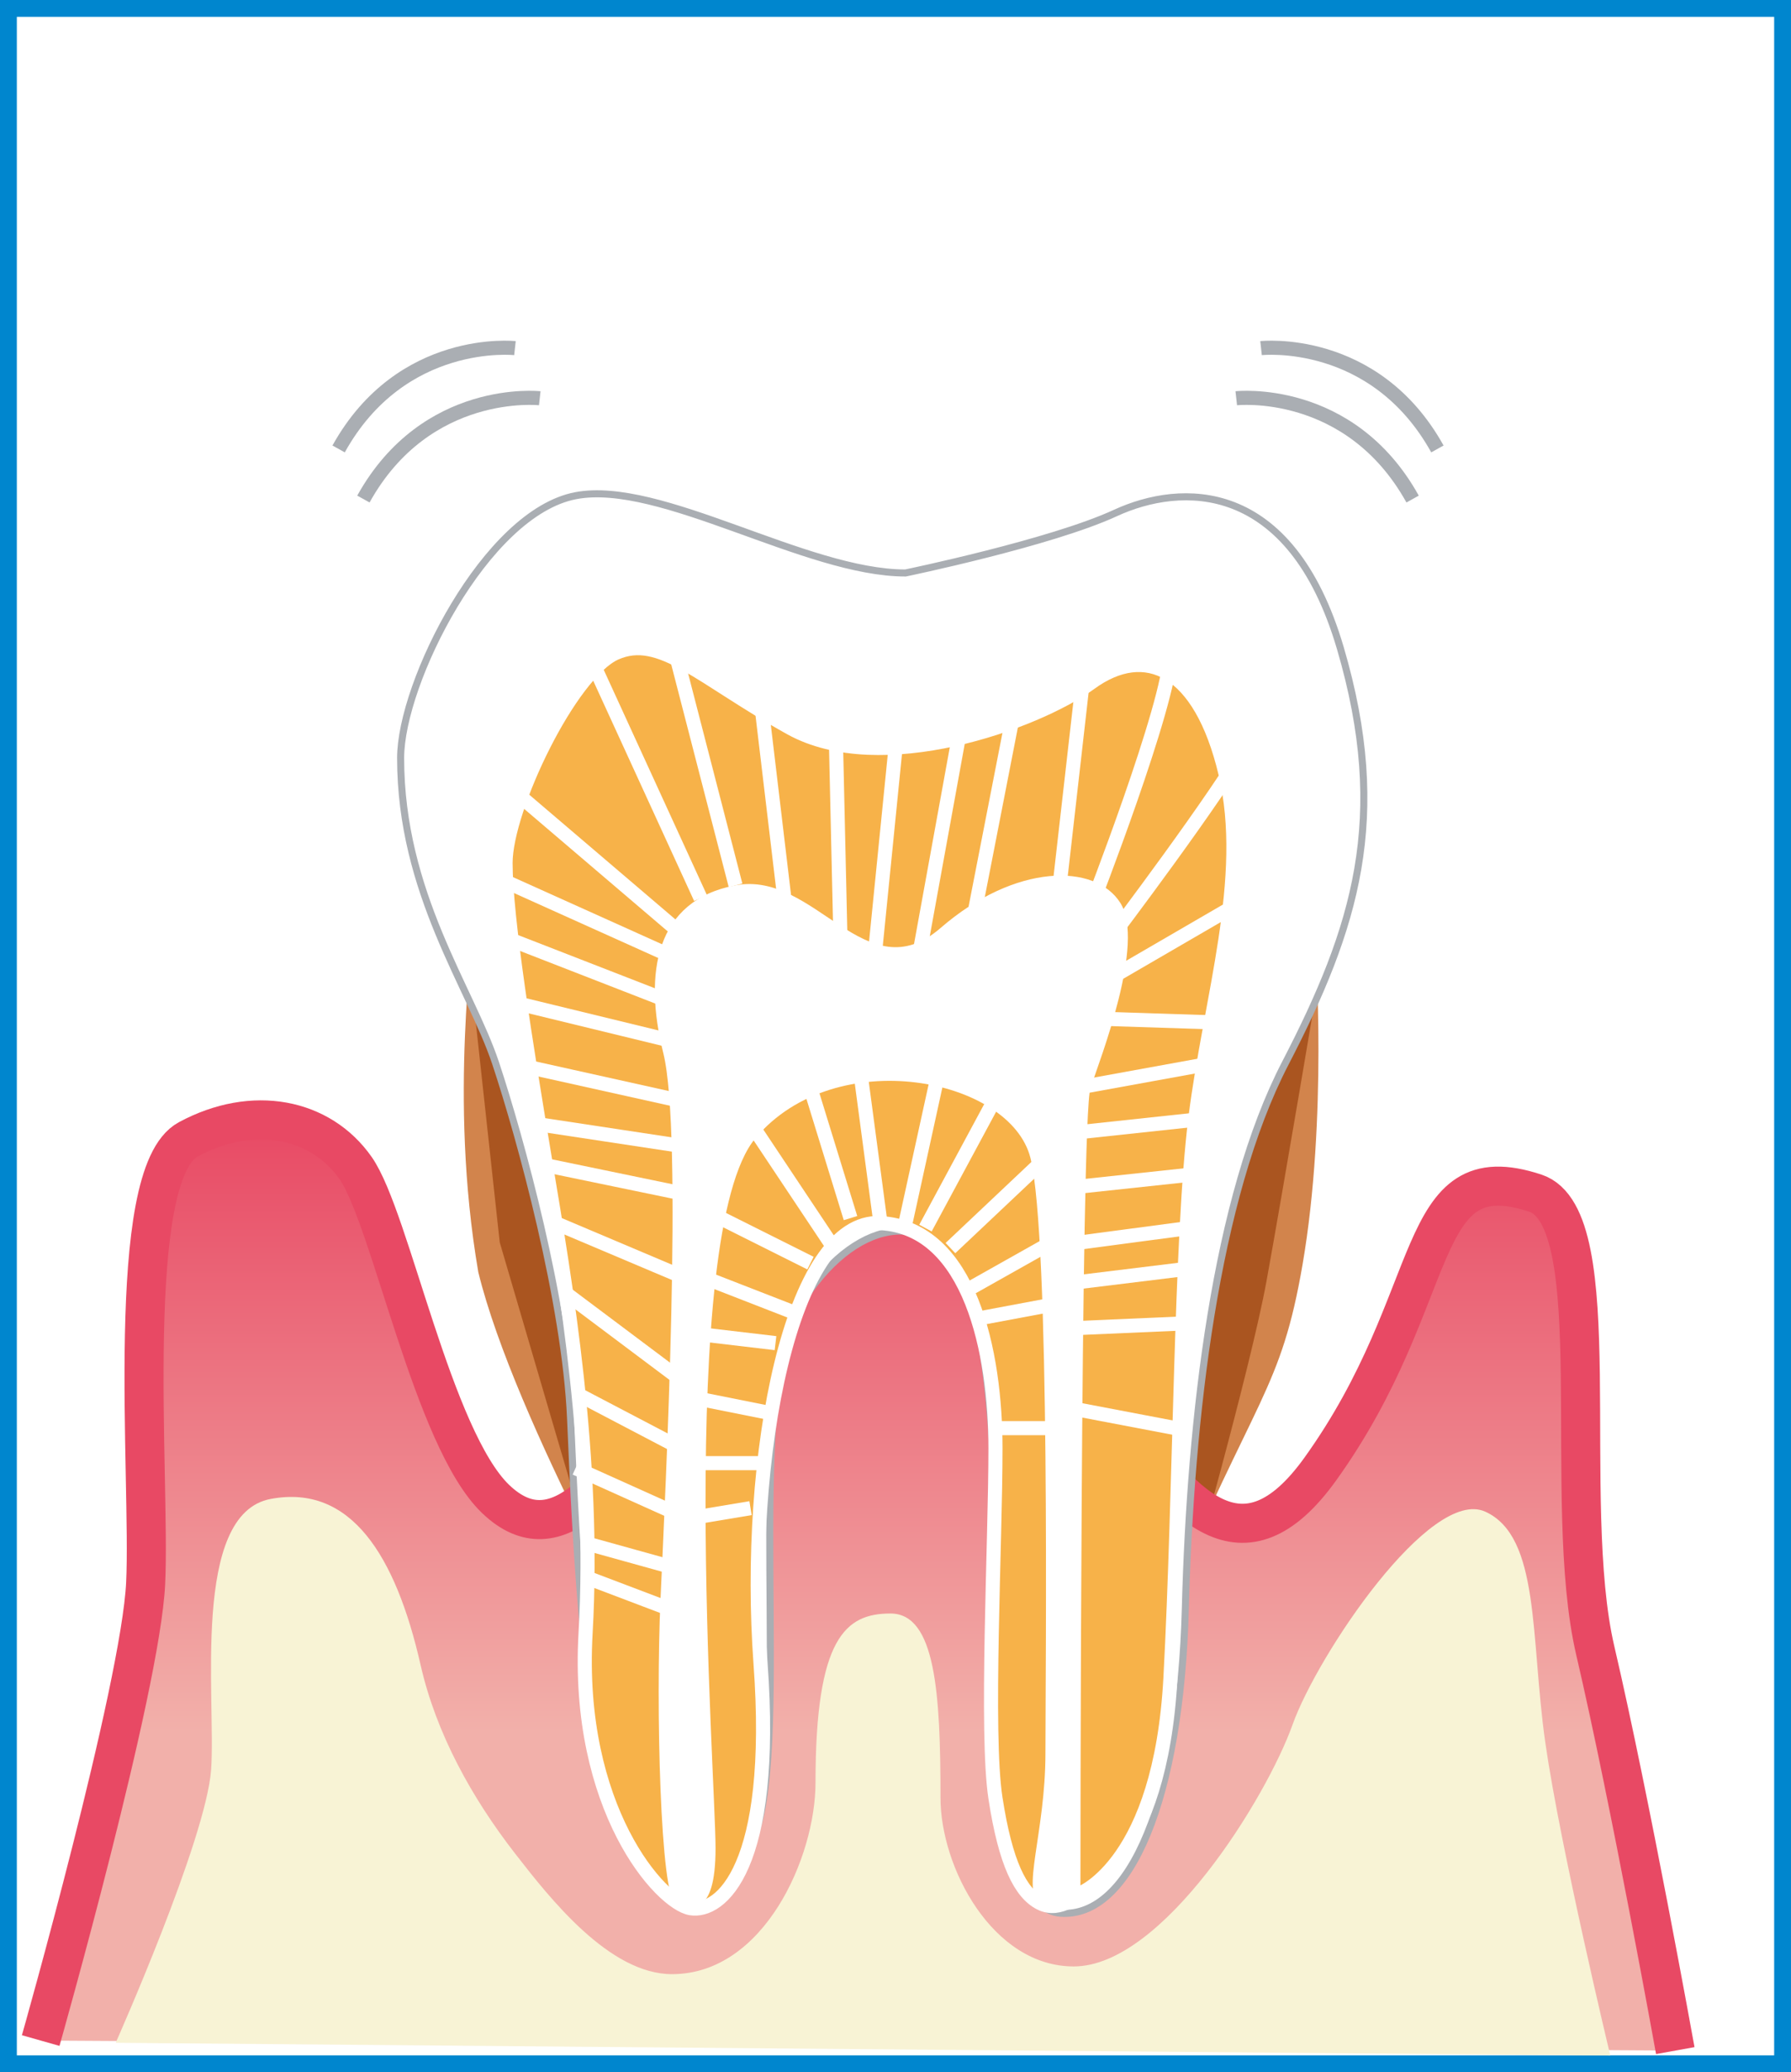
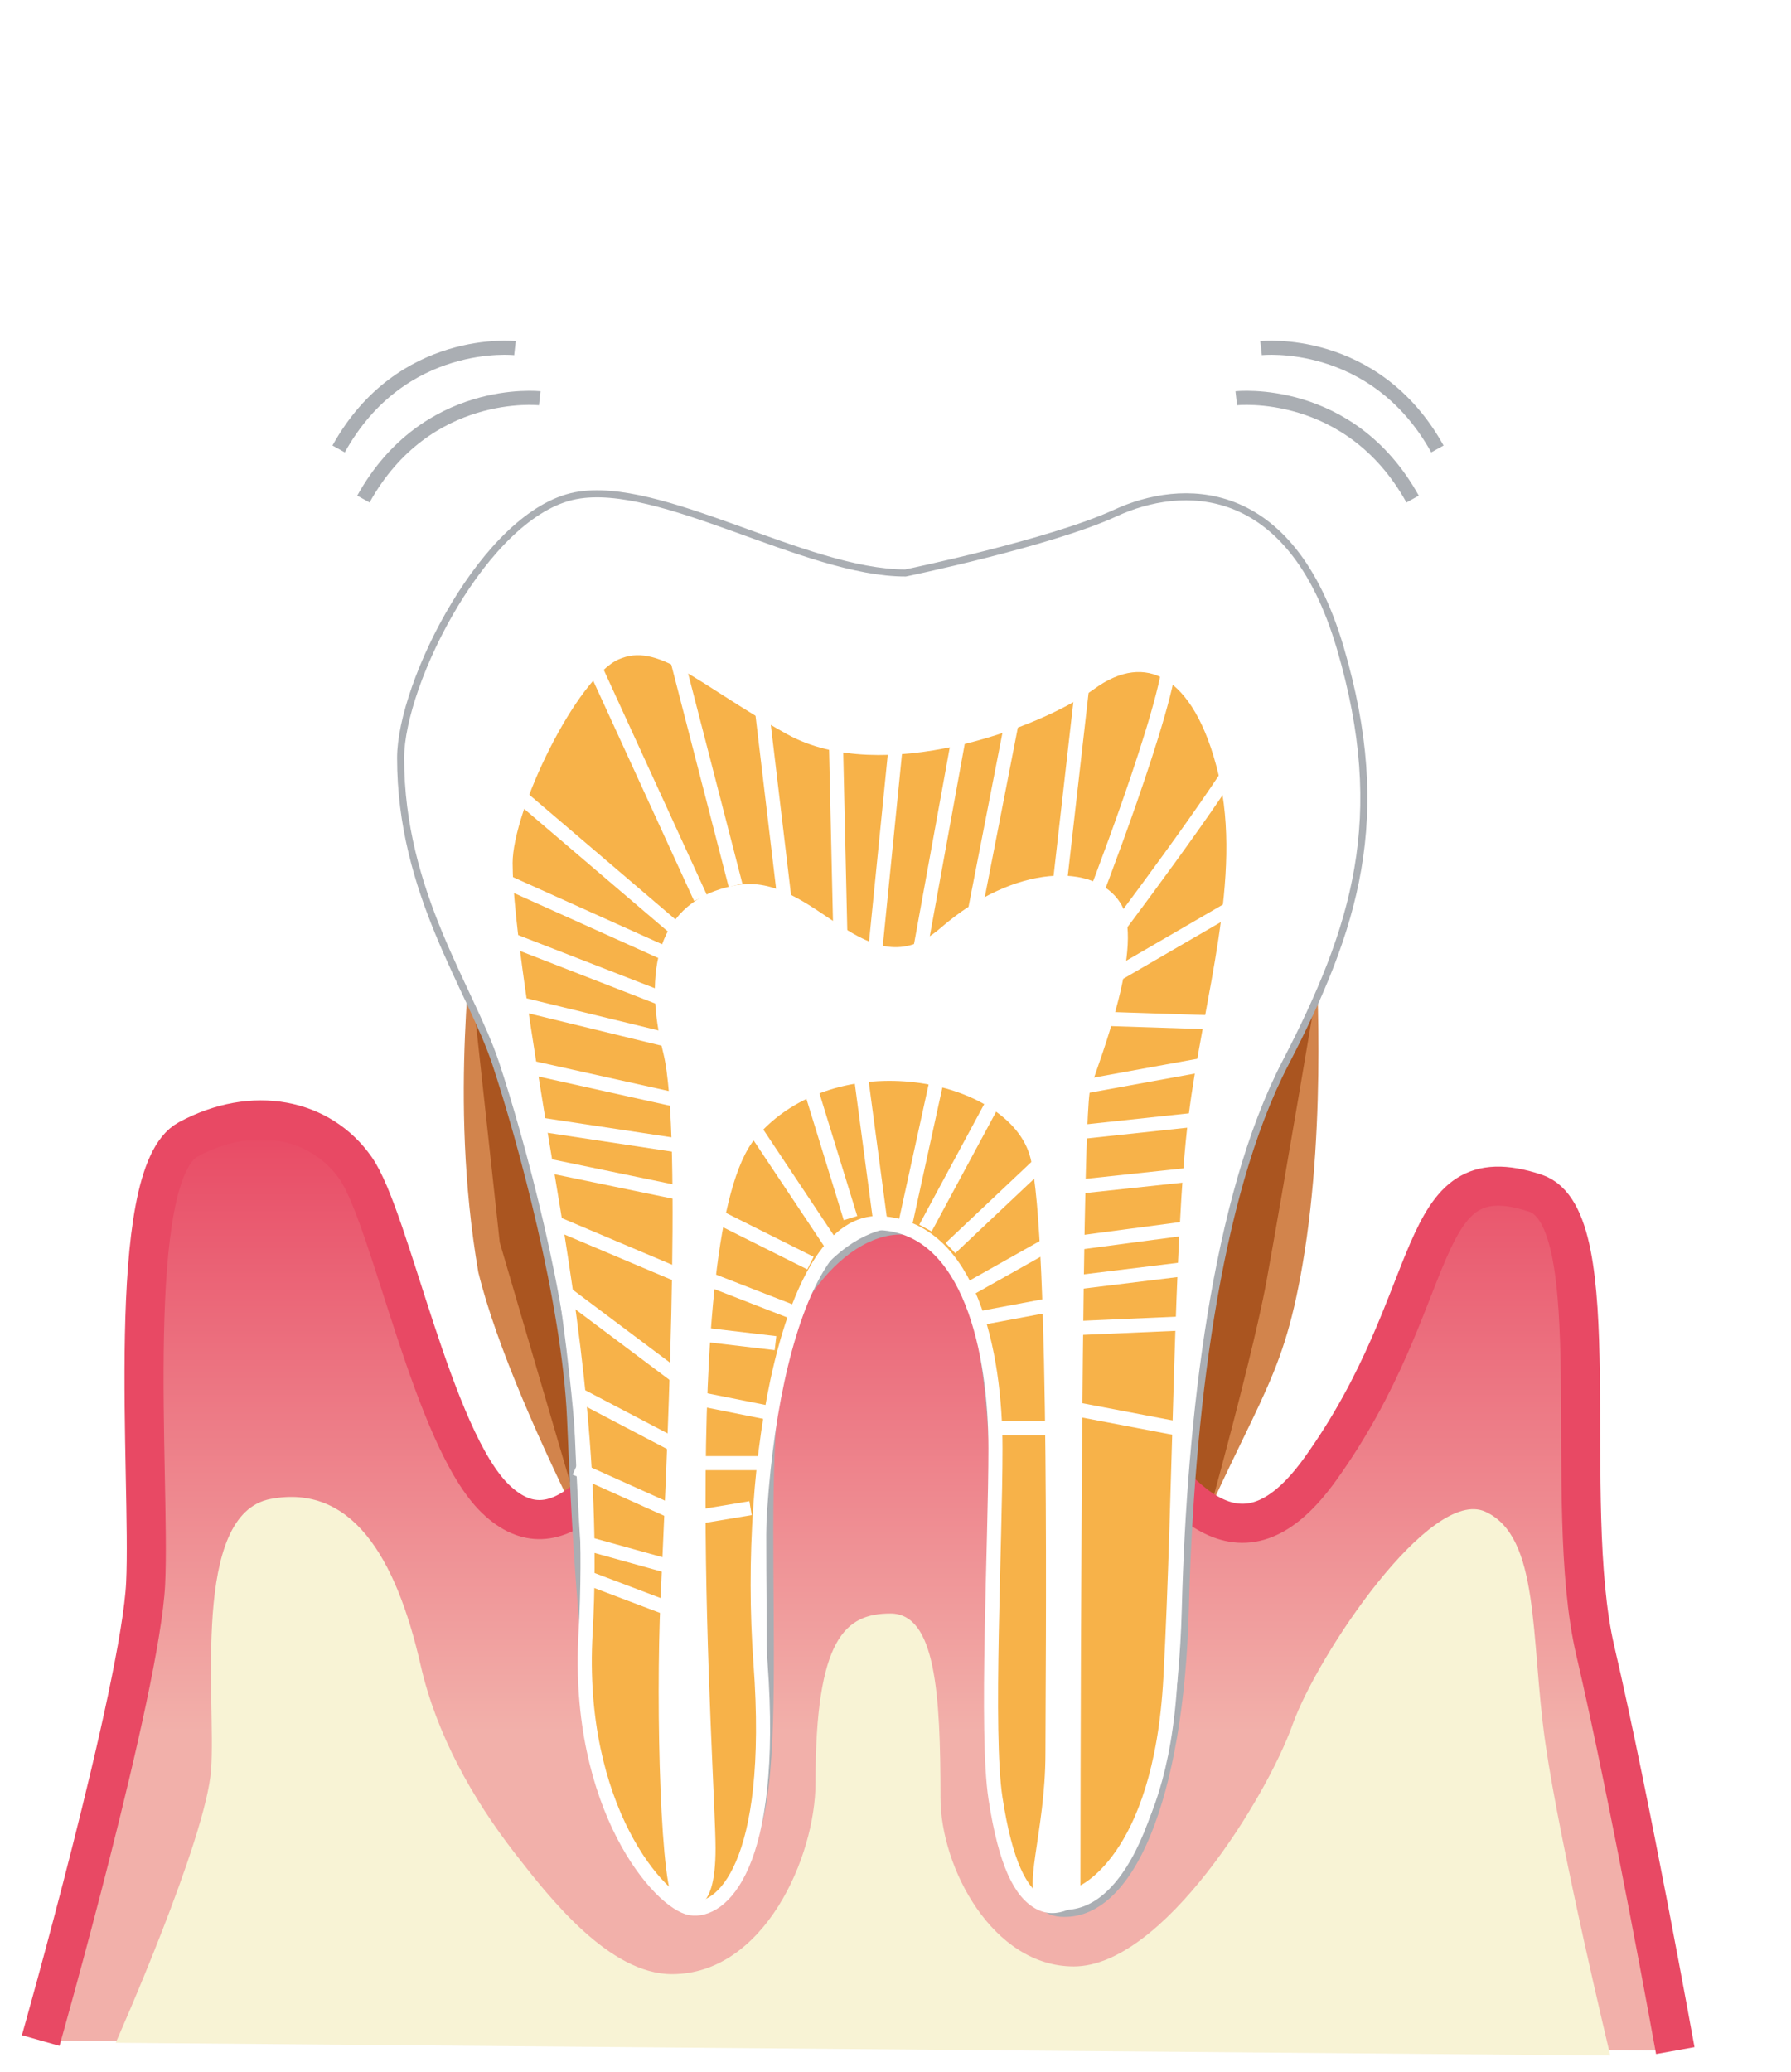
<svg xmlns="http://www.w3.org/2000/svg" xmlns:xlink="http://www.w3.org/1999/xlink" version="1.1" x="0px" y="0px" width="91.704px" height="106.057px" viewBox="0 0 91.704 106.057" style="enable-background:new 0 0 91.704 106.057;" xml:space="preserve">
  <style type="text/css">
	.st0{fill:none;}
	.st1{fill:#FFFDF6;}
	.st2{fill:#FFFFFF;stroke:#0086CE;stroke-width:0.862;}
	.st3{fill:#D2844C;}
	.st4{fill:#AA5520;}
	.st5{fill:url(#SVGID_1_);stroke:#E84964;stroke-width:2;}
	.st6{fill:#FFFFFF;stroke:#AAAEB3;stroke-width:0.361;}
	.st7{fill:#F7B249;stroke:#FFFFFF;stroke-width:0.722;}
	.st8{fill:#FFFFFF;}
	.st9{fill:none;stroke:#FFFFFF;stroke-width:0.722;}
	.st10{fill:#F8F3D5;}
	.st11{fill:url(#SVGID_2_);}
	.st12{fill:none;stroke:#AAAEB3;stroke-width:0.722;}
	.st13{fill:url(#SVGID_3_);stroke:#E84964;stroke-width:2;}
	.st14{fill:url(#SVGID_4_);}
</style>
  <defs>
    <pattern x="-438.03" y="690.531" width="20.336" height="17.715" patternUnits="userSpaceOnUse" id="名称未設定-1_4" viewBox="0 -22.232 20.336 17.715" style="overflow:visible;">
      <g>
        <rect x="0" y="-22.232" class="st0" width="20.336" height="17.715" />
        <path class="st1" d="M1.939-5.754C1.693-5.376,1.488-5.01,1.332-4.729c-0.81,1.457,0.713,2.432,1.795,3.662     c1.314,1.495,3.868,1.061,5.92,0.869c2.664-0.25,4.289-1.583,3.216-3.602c-0.595-1.116-1.188-1.44-2.532-1.778     C8.574-5.868,8.428-5.637,7.96-6.529C7.678-7.066,8.211-9.593,6.949-9.567C5.408-9.533,5.314-8.054,3.898-7.594     C3.115-7.338,2.441-6.521,1.939-5.754z" />
        <path class="st1" d="M17.16-19.888c0.359-0.273,0.677-0.548,0.918-0.759c1.254-1.099,0.151-2.53-0.452-4.054     c-0.732-1.852-3.282-2.306-5.278-2.817c-2.593-0.665-4.571,0.041-4.243,2.304c0.182,1.251,0.631,1.756,1.782,2.528     c0.991,0.664,1.206,0.496,1.345,1.494c0.085,0.601-1.269,2.798-0.074,3.2c1.462,0.489,2.05-0.872,3.538-0.826     C15.519-18.794,16.429-19.336,17.16-19.888z" />
        <path class="st1" d="M1.195-12.339c-0.904,0.995-0.619,3.406,1.551,2.872c1.051-0.259,2.246-2.447,2.59-3.203     c0.666-1.47-0.364-1.795-2.054-1.059C2.543-13.407,1.73-12.928,1.195-12.339z" />
        <path class="st1" d="M11.335-8.493c-0.904,0.995-0.619,3.406,1.551,2.872c1.051-0.259,2.246-2.447,2.59-3.203     c0.666-1.47-0.364-1.795-2.054-1.059C12.683-9.561,11.87-9.082,11.335-8.493z" />
        <path class="st1" d="M0.824-15.223c0.584,1.211,2.926,1.849,3.244-0.363c0.152-1.072-1.43-2.999-2.002-3.601     c-1.115-1.168-1.801-0.333-1.752,1.508C0.336-16.872,0.479-15.939,0.824-15.223z" />
-         <path class="st1" d="M6.984-14.826c-0.101,0.368,0.054,0.817,0.109,1.576c0.043,0.59-0.406,1.091-0.213,1.708     c0.293,0.933,1.434,1.398,2.24,1.733c1.063,0.442,1.438-0.458,2.256-0.977c0.447-0.282,1.098-0.296,1.492-0.561     c1.033-0.691,0.248-1.767-0.305-2.634c-0.52-0.816-0.578-1.917-1.779-1.955c-0.64-0.021-2.006-0.162-2.596,0.118     C7.387-15.436,7.077-15.165,6.984-14.826z" />
-         <path class="st1" d="M13.977-17.099c-0.101,0.368,0.054,0.817,0.109,1.576c0.043,0.59-0.406,1.091-0.213,1.708     c0.293,0.933,1.434,1.398,2.24,1.733c1.063,0.442,1.438-0.458,2.256-0.976c0.447-0.282,1.098-0.296,1.492-0.561     c1.033-0.691,0.248-1.767-0.305-2.634c-0.52-0.816-0.578-1.917-1.779-1.955c-0.64-0.021-2.006-0.162-2.596,0.118     C14.38-17.708,14.07-17.438,13.977-17.099z" />
        <path class="st1" d="M4.966-22.72c-0.753,2.426-0.612,5.884,0.625,6.64c0.644,0.393,2.146,0.164,2.55-1.522     c0.326-1.36-0.154-2.837-0.338-3.95c-0.227-1.381-0.195-3.264-0.711-4.122C6.18-27.195,5.482-24.383,4.966-22.72z" />
-         <path class="st1" d="M16.854-7.685c-0.753,2.426-0.612,5.884,0.625,6.64c0.644,0.393,2.146,0.164,2.55-1.523     c0.326-1.36-0.154-2.837-0.338-3.95c-0.227-1.381-0.195-3.264-0.711-4.122C18.067-12.16,17.37-9.348,16.854-7.685z" />
      </g>
    </pattern>
  </defs>
-   <rect x="0.431" y="0.431" class="st2" width="90.842" height="105.195" />
  <path class="st3" d="M59.694,82.308c4.601-10.892,5.889-11.139,6.999-17.581c1.295-7.52,0.658-16.205,0.658-16.205  s-43.768-2.814-43.255-1.278c0.268,0.806-1.173,8.729,0.394,17.864c1.857,7.612,9.47,20.934,9.47,20.934L59.694,82.308z" />
  <path class="st4" d="M30.984,81.981l-5.396-18.396l-1.752-16.086l43.771,2.048c0,0-1.942,11.543-2.76,16.026  c-0.817,4.483-4.048,15.874-4.048,15.874L30.984,81.981z" />
  <linearGradient id="SVGID_1_" gradientUnits="userSpaceOnUse" x1="43.932" y1="104.95" x2="43.932" y2="57.316">
    <stop offset="0.343" style="stop-color:#F2B0AA" />
    <stop offset="1" style="stop-color:#E84964" />
  </linearGradient>
  <path class="st5" d="M2.084,104.437c0,0,5.12-18.034,5.374-23.409c0.256-5.375-1.148-20.923,2.179-22.714  c3.327-1.792,6.78-1.088,8.572,1.47c1.792,2.56,3.94,13.838,7.167,16.934c6.398,6.142,11.452-16.518,20.475-16.165  c9.021,0.351,13.84,25.658,21.754,14.63c6.364-8.869,4.697-16.202,11.007-14.117c3.843,1.27,1.278,15.733,3.07,23.412  c1.791,7.678,4.097,20.473,4.097,20.473" />
  <path class="st6" d="M46.362,29.326c-5.118,0-12.553-4.787-16.892-3.955c-4.607,0.885-8.957,9.587-8.957,13.426  c0,6.911,3.583,11.774,4.863,15.613c1.278,3.839,3.582,12.285,3.838,18.172c0.256,5.888,0.769,18.685,3.072,22.013  c2.304,3.326,4.606,4.35,6.398-0.77c1.791-5.118-0.512-22.01,2.047-26.618c2.56-4.607,6.654-5.631,8.446-2.047  c1.792,3.583,1.792,11.517,1.792,16.124c0,4.607-0.256,16.38,3.327,16.637c3.583,0.256,6.144-5.887,6.397-15.612  c0.256-9.726,1.537-20.987,5.121-27.898c3.582-6.911,5.375-12.541,2.814-21.244c-2.56-8.702-8.189-8.446-11.518-6.91  C53.786,27.79,46.362,29.326,46.362,29.326z" />
  <path class="st7" d="M55.321,96.896c0,0,4.095-1.534,4.608-11.005c0.512-9.471,0.512-22.523,1.279-28.666  c0.768-6.144,2.814-12.285,1.535-17.66c-1.281-5.376-4.096-6.654-6.91-4.608c-2.816,2.049-10.75,4.864-15.357,2.304  c-4.607-2.559-6.654-4.862-8.957-3.839c-2.305,1.025-5.633,7.936-5.633,10.75c0,2.815,1.025,9.215,2.049,15.357  c1.023,6.142,2.56,15.1,2.048,24.058c-0.513,8.959,3.839,13.821,5.376,14.077c1.534,0.257,4.35-2.047,3.582-12.54  c-0.768-10.494,1.535-22.78,6.143-22.524c4.607,0.255,5.887,6.653,5.887,11.517c0,4.863-0.512,14.589,0,17.916  c0.512,3.328,1.279,4.864,2.303,5.375C54.297,97.92,55.321,96.896,55.321,96.896z" />
  <path class="st8" d="M55.321,96.896c0,0,0.001-39.671,0.513-41.206c0.512-1.536,2.814-7.424,1.535-9.471  c-1.279-2.048-5.375-2.048-9.213,1.279c-3.84,3.328-6.4-2.954-10.494-2.187c-4.096,0.768-4.724,4.49-3.7,8.585  c1.023,4.096,0.115,22.268-0.14,27.898c-0.256,5.631,0,15.357,0.768,15.612c0.769,0.256,2.048,0.769,2.048-2.813  c0-3.585-2.048-31.482,2.047-36.346c4.096-4.863,13.053-3.072,14.078,1.023c1.022,4.096,0.766,26.363,0.766,30.458  c0,4.095-1.279,7.167-0.256,7.678C54.297,97.92,55.321,96.896,55.321,96.896z" />
  <line class="st9" x1="44.827" y1="48.522" x2="45.852" y2="38.285" />
  <line class="st9" x1="47.13" y1="48.522" x2="49.178" y2="37.26" />
  <line class="st9" x1="49.947" y1="46.475" x2="51.994" y2="35.981" />
  <line class="st9" x1="54.297" y1="44.94" x2="55.578" y2="33.677" />
  <path class="st9" d="M55.833,46.475c0,0,4.096-10.494,4.096-13.054" />
  <path class="st9" d="M56.857,48.011c0,0,5.631-7.423,7.167-10.239" />
  <line class="st9" x1="56.857" y1="50.058" x2="64.79" y2="45.451" />
  <line class="st9" x1="55.321" y1="52.106" x2="63.255" y2="52.362" />
  <line class="st9" x1="55.066" y1="55.69" x2="63.511" y2="54.154" />
  <line class="st9" x1="54.808" y1="57.993" x2="61.976" y2="57.225" />
  <line class="st9" x1="54.552" y1="60.807" x2="61.718" y2="60.04" />
  <line class="st9" x1="55.066" y1="63.623" x2="61.718" y2="62.739" />
  <line class="st9" x1="54.808" y1="65.67" x2="61.068" y2="64.903" />
  <line class="st9" x1="55.066" y1="67.975" x2="60.951" y2="67.718" />
  <line class="st9" x1="54.808" y1="72.069" x2="60.184" y2="73.093" />
  <line class="st9" x1="43.037" y1="48.266" x2="42.781" y2="37.005" />
  <line class="st9" x1="40.22" y1="46.475" x2="38.941" y2="35.725" />
  <line class="st9" x1="37.662" y1="45.312" x2="34.59" y2="33.421" />
  <line class="st9" x1="35.869" y1="45.963" x2="30.238" y2="33.677" />
  <line class="st9" x1="34.845" y1="47.754" x2="26.143" y2="40.332" />
  <line class="st9" x1="34.59" y1="49.035" x2="24.353" y2="44.427" />
  <line class="st9" x1="33.822" y1="51.081" x2="24.608" y2="47.498" />
  <line class="st9" x1="34.845" y1="53.385" x2="25.376" y2="51.081" />
  <line class="st9" x1="35.359" y1="56.457" x2="26.143" y2="54.41" />
  <line class="st9" x1="35.614" y1="58.76" x2="27.167" y2="57.481" />
  <line class="st9" x1="34.845" y1="61.065" x2="27.421" y2="59.529" />
  <line class="st9" x1="35.101" y1="65.414" x2="28.447" y2="62.6" />
  <line class="st9" x1="35.101" y1="70.789" x2="28.958" y2="66.183" />
  <line class="st9" x1="34.845" y1="74.117" x2="29.47" y2="71.301" />
  <line class="st9" x1="34.59" y1="77.445" x2="29.47" y2="75.141" />
  <line class="st9" x1="34.59" y1="80.26" x2="29.983" y2="78.98" />
  <line class="st9" x1="34.845" y1="82.563" x2="30.122" y2="80.772" />
  <line class="st9" x1="44.06" y1="54.92" x2="45.083" y2="62.6" />
  <line class="st9" x1="48.156" y1="54.41" x2="46.362" y2="62.6" />
  <line class="st9" x1="50.97" y1="56.201" x2="47.386" y2="62.855" />
  <line class="st9" x1="53.273" y1="59.529" x2="48.665" y2="63.878" />
  <line class="st9" x1="53.786" y1="63.623" x2="49.691" y2="65.927" />
  <line class="st9" x1="54.297" y1="66.695" x2="50.202" y2="67.462" />
  <line class="st9" x1="53.786" y1="73.093" x2="51.226" y2="73.093" />
  <line class="st9" x1="41.499" y1="55.69" x2="43.548" y2="62.343" />
  <line class="st9" x1="38.43" y1="57.481" x2="42.524" y2="63.623" />
  <line class="st9" x1="36.381" y1="62.087" x2="41.499" y2="64.647" />
  <line class="st9" x1="36.124" y1="65.414" x2="40.732" y2="67.206" />
  <line class="st9" x1="35.359" y1="68.23" x2="39.708" y2="68.743" />
  <line class="st9" x1="35.614" y1="71.558" x2="39.453" y2="72.326" />
  <line class="st9" x1="35.359" y1="74.885" x2="38.941" y2="74.885" />
  <line class="st9" x1="35.359" y1="77.7" x2="38.43" y2="77.188" />
  <path class="st10" d="M5.923,104.552c0,0,4.631-10.399,4.887-13.982c0.256-3.584-1.047-13.085,3.049-13.853  c4.094-0.769,6.397,2.871,7.678,8.504c0.799,3.517,2.64,6.821,4.842,9.651c1.771,2.279,4.816,6.167,8.031,6.167  c4.722-0.001,7.346-6.014,7.346-9.796c0-7.422,1.536-8.662,3.84-8.662c2.304,0,2.56,4.056,2.56,9.431  c0,3.568,2.666,8.632,6.824,8.632c4.564,0,9.883-8.675,11.203-12.376c1.28-3.583,7.055-12.179,9.869-10.899  c2.815,1.28,2.305,6.432,3.07,11.807c0.769,5.375,3.33,16.029,3.33,16.029" />
  <pattern id="SVGID_2_" xlink:href="#蜷咲ｧｰ譛ｪ險ｭ螳1_4" patternTransform="matrix(1 0 0 1 0 20)">
</pattern>
  <path class="st11" d="M5.923,104.552c0,0,4.631-10.399,4.887-13.982c0.256-3.584-1.047-13.085,3.049-13.853  c4.094-0.769,6.397,2.871,7.678,8.504c0.799,3.517,2.64,6.821,4.842,9.651c1.771,2.279,4.816,6.167,8.031,6.167  c4.722-0.001,7.346-6.014,7.346-9.796c0-7.422,1.536-8.662,3.84-8.662c2.304,0,2.56,4.056,2.56,9.431  c0,3.568,2.666,8.632,6.824,8.632c4.564,0,9.883-8.675,11.203-12.376c1.28-3.583,7.055-12.179,9.869-10.899  c2.815,1.28,2.305,6.432,3.07,11.807c0.769,5.375,3.33,16.029,3.33,16.029" />
  <path class="st12" d="M27.637,20.383c0,0-5.806-0.645-9.03,5.159" />
  <path class="st12" d="M26.367,17.818c0,0-5.804-0.644-9.029,5.159" />
  <path class="st12" d="M63.3,20.383c0,0,5.805-0.645,9.029,5.159" />
  <path class="st12" d="M64.569,17.818c0,0,5.806-0.644,9.03,5.159" />
</svg>